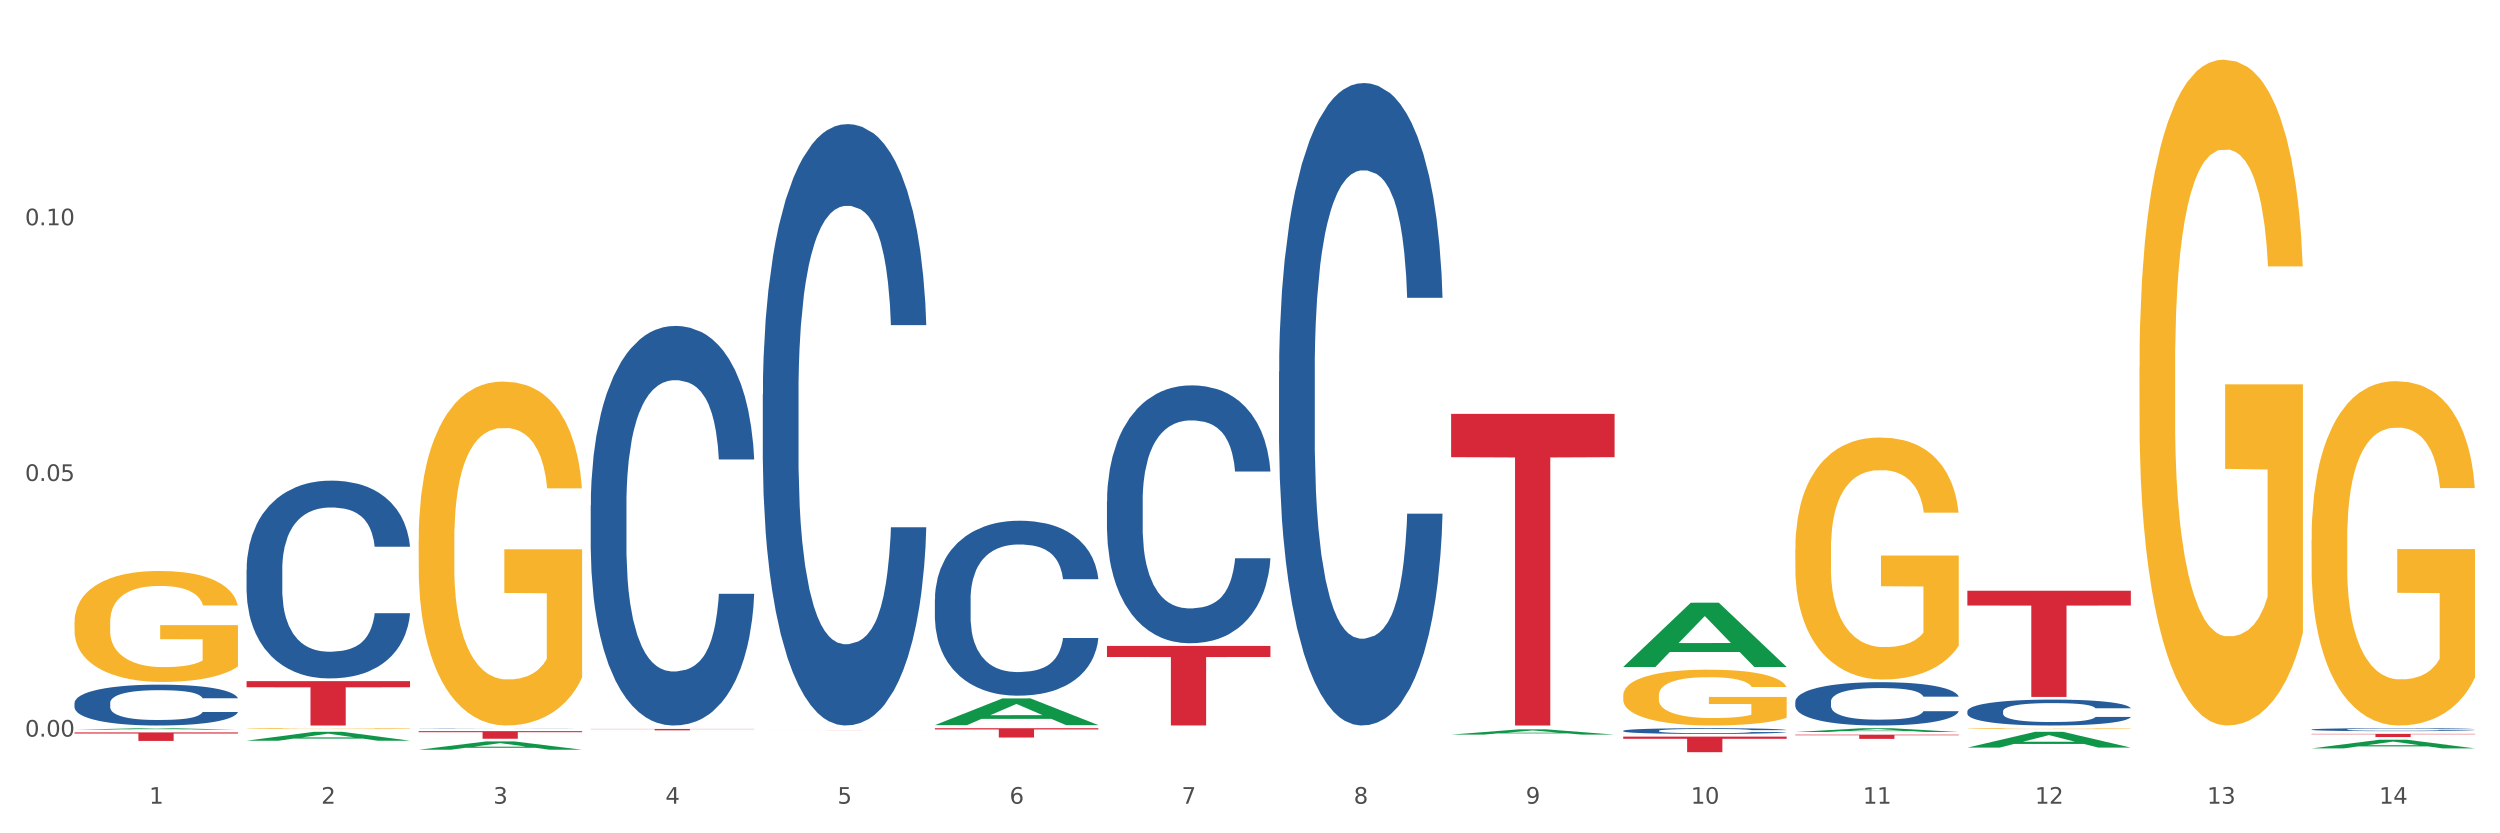
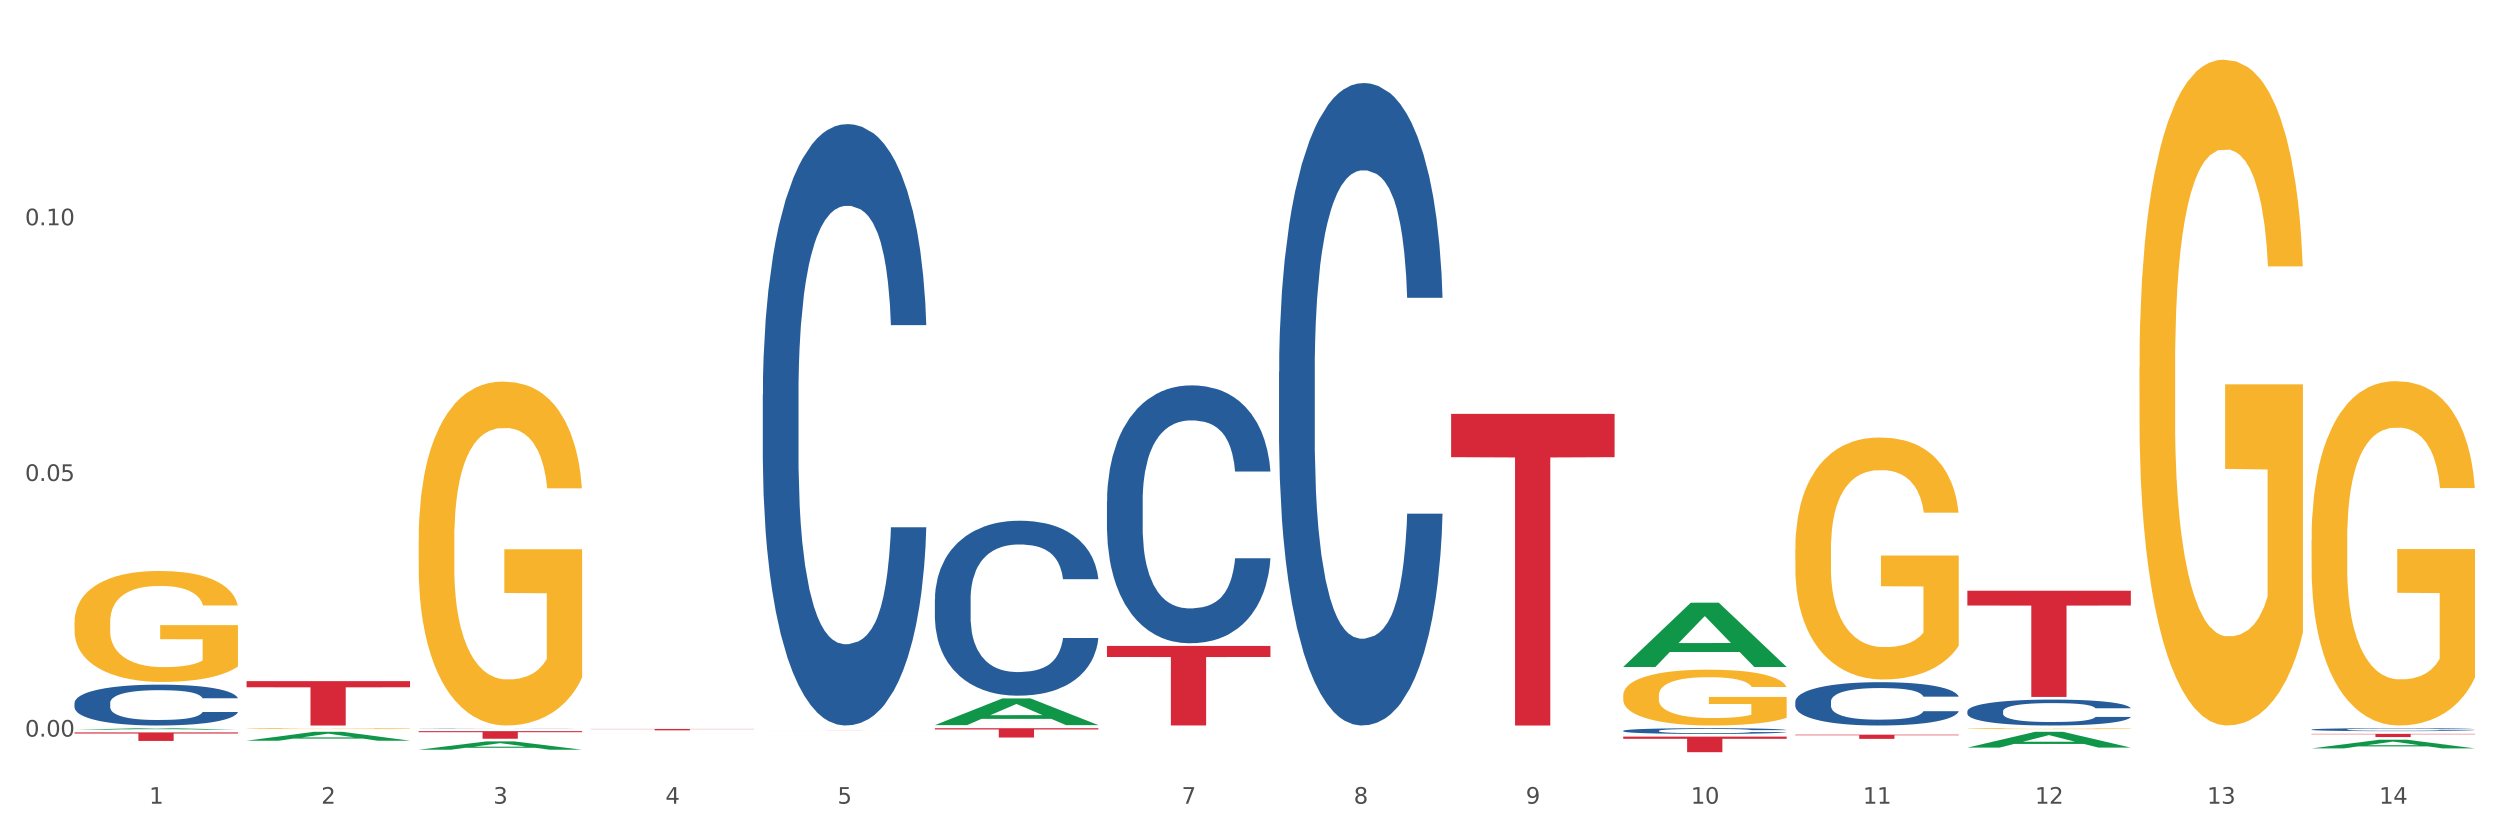
<svg xmlns="http://www.w3.org/2000/svg" xmlns:xlink="http://www.w3.org/1999/xlink" width="1080pt" height="360pt" viewBox="0 0 1080 360" version="1.1">
  <rect x="0" y="0" width="1080" height="360" fill="#333333" stroke="none" />
  <defs>
    <style type="text/css">*{stroke-linejoin: round; stroke-linecap: butt}</style>
  </defs>
  <g id="figure_1">
    <g id="patch_1">
      <path d="M 0 360  L 1080 360  L 1080 0  L 0 0  z " style="fill: #ffffff; stroke: #ffffff; stroke-linejoin: miter" />
    </g>
    <g id="axes_1">
      <g id="matplotlib.axis_1">
        <g id="xtick_1">
          <g id="text_1">
            <g style="fill: #4d4d4d" transform="translate(64.432 347.204) scale(0.096 -0.096)">
              <defs>
                <path id="DejaVuSans-31" d="M 794 531  L 1825 531  L 1825 4091  L 703 3866  L 703 4441  L 1819 4666  L 2450 4666  L 2450 531  L 3481 531  L 3481 0  L 794 0  L 794 531  z " transform="scale(0.016)" />
              </defs>
              <use xlink:href="#DejaVuSans-31" />
            </g>
          </g>
        </g>
        <g id="xtick_2">
          <g id="text_2">
            <g style="fill: #4d4d4d" transform="translate(138.771 347.204) scale(0.096 -0.096)">
              <defs>
                <path id="DejaVuSans-32" d="M 1228 531  L 3431 531  L 3431 0  L 469 0  L 469 531  Q 828 903 1448 1529  Q 2069 2156 2228 2338  Q 2531 2678 2651 2914  Q 2772 3150 2772 3378  Q 2772 3750 2511 3984  Q 2250 4219 1831 4219  Q 1534 4219 1204 4116  Q 875 4013 500 3803  L 500 4441  Q 881 4594 1212 4672  Q 1544 4750 1819 4750  Q 2544 4750 2975 4387  Q 3406 4025 3406 3419  Q 3406 3131 3298 2873  Q 3191 2616 2906 2266  Q 2828 2175 2409 1742  Q 1991 1309 1228 531  z " transform="scale(0.016)" />
              </defs>
              <use xlink:href="#DejaVuSans-32" />
            </g>
          </g>
        </g>
        <g id="xtick_3">
          <g id="text_3">
            <g style="fill: #4d4d4d" transform="translate(213.109 347.204) scale(0.096 -0.096)">
              <defs>
                <path id="DejaVuSans-33" d="M 2597 2516  Q 3050 2419 3304 2112  Q 3559 1806 3559 1356  Q 3559 666 3084 287  Q 2609 -91 1734 -91  Q 1441 -91 1130 -33  Q 819 25 488 141  L 488 750  Q 750 597 1062 519  Q 1375 441 1716 441  Q 2309 441 2620 675  Q 2931 909 2931 1356  Q 2931 1769 2642 2001  Q 2353 2234 1838 2234  L 1294 2234  L 1294 2753  L 1863 2753  Q 2328 2753 2575 2939  Q 2822 3125 2822 3475  Q 2822 3834 2567 4026  Q 2313 4219 1838 4219  Q 1578 4219 1281 4162  Q 984 4106 628 3988  L 628 4550  Q 988 4650 1302 4700  Q 1616 4750 1894 4750  Q 2613 4750 3031 4423  Q 3450 4097 3450 3541  Q 3450 3153 3228 2886  Q 3006 2619 2597 2516  z " transform="scale(0.016)" />
              </defs>
              <use xlink:href="#DejaVuSans-33" />
            </g>
          </g>
        </g>
        <g id="xtick_4">
          <g id="text_4">
            <g style="fill: #4d4d4d" transform="translate(287.448 347.204) scale(0.096 -0.096)">
              <defs>
                <path id="DejaVuSans-34" d="M 2419 4116  L 825 1625  L 2419 1625  L 2419 4116  z M 2253 4666  L 3047 4666  L 3047 1625  L 3713 1625  L 3713 1100  L 3047 1100  L 3047 0  L 2419 0  L 2419 1100  L 313 1100  L 313 1709  L 2253 4666  z " transform="scale(0.016)" />
              </defs>
              <use xlink:href="#DejaVuSans-34" />
            </g>
          </g>
        </g>
        <g id="xtick_5">
          <g id="text_5">
            <g style="fill: #4d4d4d" transform="translate(361.787 347.204) scale(0.096 -0.096)">
              <defs>
                <path id="DejaVuSans-35" d="M 691 4666  L 3169 4666  L 3169 4134  L 1269 4134  L 1269 2991  Q 1406 3038 1543 3061  Q 1681 3084 1819 3084  Q 2600 3084 3056 2656  Q 3513 2228 3513 1497  Q 3513 744 3044 326  Q 2575 -91 1722 -91  Q 1428 -91 1123 -41  Q 819 9 494 109  L 494 744  Q 775 591 1075 516  Q 1375 441 1709 441  Q 2250 441 2565 725  Q 2881 1009 2881 1497  Q 2881 1984 2565 2268  Q 2250 2553 1709 2553  Q 1456 2553 1204 2497  Q 953 2441 691 2322  L 691 4666  z " transform="scale(0.016)" />
              </defs>
              <use xlink:href="#DejaVuSans-35" />
            </g>
          </g>
        </g>
        <g id="xtick_6">
          <g id="text_6">
            <g style="fill: #4d4d4d" transform="translate(436.125 347.204) scale(0.096 -0.096)">
              <defs>
-                 <path id="DejaVuSans-36" d="M 2113 2584  Q 1688 2584 1439 2293  Q 1191 2003 1191 1497  Q 1191 994 1439 701  Q 1688 409 2113 409  Q 2538 409 2786 701  Q 3034 994 3034 1497  Q 3034 2003 2786 2293  Q 2538 2584 2113 2584  z M 3366 4563  L 3366 3988  Q 3128 4100 2886 4159  Q 2644 4219 2406 4219  Q 1781 4219 1451 3797  Q 1122 3375 1075 2522  Q 1259 2794 1537 2939  Q 1816 3084 2150 3084  Q 2853 3084 3261 2657  Q 3669 2231 3669 1497  Q 3669 778 3244 343  Q 2819 -91 2113 -91  Q 1303 -91 875 529  Q 447 1150 447 2328  Q 447 3434 972 4092  Q 1497 4750 2381 4750  Q 2619 4750 2861 4703  Q 3103 4656 3366 4563  z " transform="scale(0.016)" />
-               </defs>
+                 </defs>
              <use xlink:href="#DejaVuSans-36" />
            </g>
          </g>
        </g>
        <g id="xtick_7">
          <g id="text_7">
            <g style="fill: #4d4d4d" transform="translate(510.464 347.204) scale(0.096 -0.096)">
              <defs>
                <path id="DejaVuSans-37" d="M 525 4666  L 3525 4666  L 3525 4397  L 1831 0  L 1172 0  L 2766 4134  L 525 4134  L 525 4666  z " transform="scale(0.016)" />
              </defs>
              <use xlink:href="#DejaVuSans-37" />
            </g>
          </g>
        </g>
        <g id="xtick_8">
          <g id="text_8">
            <g style="fill: #4d4d4d" transform="translate(584.803 347.204) scale(0.096 -0.096)">
              <defs>
                <path id="DejaVuSans-38" d="M 2034 2216  Q 1584 2216 1326 1975  Q 1069 1734 1069 1313  Q 1069 891 1326 650  Q 1584 409 2034 409  Q 2484 409 2743 651  Q 3003 894 3003 1313  Q 3003 1734 2745 1975  Q 2488 2216 2034 2216  z M 1403 2484  Q 997 2584 770 2862  Q 544 3141 544 3541  Q 544 4100 942 4425  Q 1341 4750 2034 4750  Q 2731 4750 3128 4425  Q 3525 4100 3525 3541  Q 3525 3141 3298 2862  Q 3072 2584 2669 2484  Q 3125 2378 3379 2068  Q 3634 1759 3634 1313  Q 3634 634 3220 271  Q 2806 -91 2034 -91  Q 1263 -91 848 271  Q 434 634 434 1313  Q 434 1759 690 2068  Q 947 2378 1403 2484  z M 1172 3481  Q 1172 3119 1398 2916  Q 1625 2713 2034 2713  Q 2441 2713 2670 2916  Q 2900 3119 2900 3481  Q 2900 3844 2670 4047  Q 2441 4250 2034 4250  Q 1625 4250 1398 4047  Q 1172 3844 1172 3481  z " transform="scale(0.016)" />
              </defs>
              <use xlink:href="#DejaVuSans-38" />
            </g>
          </g>
        </g>
        <g id="xtick_9">
          <g id="text_9">
            <g style="fill: #4d4d4d" transform="translate(659.142 347.204) scale(0.096 -0.096)">
              <defs>
                <path id="DejaVuSans-39" d="M 703 97  L 703 672  Q 941 559 1184 500  Q 1428 441 1663 441  Q 2288 441 2617 861  Q 2947 1281 2994 2138  Q 2813 1869 2534 1725  Q 2256 1581 1919 1581  Q 1219 1581 811 2004  Q 403 2428 403 3163  Q 403 3881 828 4315  Q 1253 4750 1959 4750  Q 2769 4750 3195 4129  Q 3622 3509 3622 2328  Q 3622 1225 3098 567  Q 2575 -91 1691 -91  Q 1453 -91 1209 -44  Q 966 3 703 97  z M 1959 2075  Q 2384 2075 2632 2365  Q 2881 2656 2881 3163  Q 2881 3666 2632 3958  Q 2384 4250 1959 4250  Q 1534 4250 1286 3958  Q 1038 3666 1038 3163  Q 1038 2656 1286 2365  Q 1534 2075 1959 2075  z " transform="scale(0.016)" />
              </defs>
              <use xlink:href="#DejaVuSans-39" />
            </g>
          </g>
        </g>
        <g id="xtick_10">
          <g id="text_10">
            <g style="fill: #4d4d4d" transform="translate(730.426 347.204) scale(0.096 -0.096)">
              <defs>
                <path id="DejaVuSans-30" d="M 2034 4250  Q 1547 4250 1301 3770  Q 1056 3291 1056 2328  Q 1056 1369 1301 889  Q 1547 409 2034 409  Q 2525 409 2770 889  Q 3016 1369 3016 2328  Q 3016 3291 2770 3770  Q 2525 4250 2034 4250  z M 2034 4750  Q 2819 4750 3233 4129  Q 3647 3509 3647 2328  Q 3647 1150 3233 529  Q 2819 -91 2034 -91  Q 1250 -91 836 529  Q 422 1150 422 2328  Q 422 3509 836 4129  Q 1250 4750 2034 4750  z " transform="scale(0.016)" />
              </defs>
              <use xlink:href="#DejaVuSans-31" />
              <use xlink:href="#DejaVuSans-30" transform="translate(63.623 0)" />
            </g>
          </g>
        </g>
        <g id="xtick_11">
          <g id="text_11">
            <g style="fill: #4d4d4d" transform="translate(804.765 347.204) scale(0.096 -0.096)">
              <use xlink:href="#DejaVuSans-31" />
              <use xlink:href="#DejaVuSans-31" transform="translate(63.623 0)" />
            </g>
          </g>
        </g>
        <g id="xtick_12">
          <g id="text_12">
            <g style="fill: #4d4d4d" transform="translate(879.104 347.204) scale(0.096 -0.096)">
              <use xlink:href="#DejaVuSans-31" />
              <use xlink:href="#DejaVuSans-32" transform="translate(63.623 0)" />
            </g>
          </g>
        </g>
        <g id="xtick_13">
          <g id="text_13">
            <g style="fill: #4d4d4d" transform="translate(953.442 347.204) scale(0.096 -0.096)">
              <use xlink:href="#DejaVuSans-31" />
              <use xlink:href="#DejaVuSans-33" transform="translate(63.623 0)" />
            </g>
          </g>
        </g>
        <g id="xtick_14">
          <g id="text_14">
            <g style="fill: #4d4d4d" transform="translate(1027.781 347.204) scale(0.096 -0.096)">
              <use xlink:href="#DejaVuSans-31" />
              <use xlink:href="#DejaVuSans-34" transform="translate(63.623 0)" />
            </g>
          </g>
        </g>
        <g id="xtick_15" />
        <g id="xtick_16" />
        <g id="xtick_17" />
        <g id="xtick_18" />
        <g id="xtick_19" />
        <g id="xtick_20" />
        <g id="xtick_21" />
        <g id="xtick_22" />
        <g id="xtick_23" />
        <g id="xtick_24" />
        <g id="xtick_25" />
        <g id="xtick_26" />
        <g id="xtick_27" />
      </g>
      <g id="matplotlib.axis_2">
        <g id="ytick_1">
          <g id="text_15">
            <g style="fill: #4d4d4d" transform="translate(10.8 318.221) scale(0.096 -0.096)">
              <defs>
                <path id="DejaVuSans-2e" d="M 684 794  L 1344 794  L 1344 0  L 684 0  L 684 794  z " transform="scale(0.016)" />
              </defs>
              <use xlink:href="#DejaVuSans-30" />
              <use xlink:href="#DejaVuSans-2e" transform="translate(63.623 0)" />
              <use xlink:href="#DejaVuSans-30" transform="translate(95.41 0)" />
              <use xlink:href="#DejaVuSans-30" transform="translate(159.033 0)" />
            </g>
          </g>
        </g>
        <g id="ytick_2">
          <g id="text_16">
            <g style="fill: #4d4d4d" transform="translate(10.8 207.769) scale(0.096 -0.096)">
              <use xlink:href="#DejaVuSans-30" />
              <use xlink:href="#DejaVuSans-2e" transform="translate(63.623 0)" />
              <use xlink:href="#DejaVuSans-30" transform="translate(95.41 0)" />
              <use xlink:href="#DejaVuSans-35" transform="translate(159.033 0)" />
            </g>
          </g>
        </g>
        <g id="ytick_3">
          <g id="text_17">
            <g style="fill: #4d4d4d" transform="translate(10.8 97.317) scale(0.096 -0.096)">
              <use xlink:href="#DejaVuSans-30" />
              <use xlink:href="#DejaVuSans-2e" transform="translate(63.623 0)" />
              <use xlink:href="#DejaVuSans-31" transform="translate(95.41 0)" />
              <use xlink:href="#DejaVuSans-30" transform="translate(159.033 0)" />
            </g>
          </g>
        </g>
        <g id="ytick_4" />
        <g id="ytick_5" />
        <g id="ytick_6" />
      </g>
      <g id="PolyCollection_1">
        <path d="M 32.175 315.227  L 32.248 315.227  L 61.37 314.575  L 73.456 314.574  L 102.797 315.228  L 88.818 315.228  L 82.484 315.076  L 52.415 315.076  L 52.197 315.079  L 46.081 315.228  L 32.175 315.228  L 32.175 315.227  L 56.201 314.985  L 78.698 314.985  L 67.559 314.714  L 67.413 314.712  L 67.267 314.714  L 56.128 314.985  L 56.201 314.985  L 32.175 315.227  z " clip-path="url(#pff7b5140b7)" style="fill: #109648" />
        <path d="M 255.191 314.889  L 325.813 314.889  L 325.813 314.974  L 298.033 314.975  L 298.033 315.505  L 282.804 315.505  L 282.804 314.975  L 255.191 314.974  L 255.191 314.889  L 255.191 314.889  z " clip-path="url(#pff7b5140b7)" style="fill: #d62839" />
        <path d="M 329.53 315.379  L 400.152 315.379  L 400.152 315.383  L 372.371 315.384  L 372.371 315.412  L 357.143 315.412  L 357.143 315.384  L 329.53 315.383  L 329.53 315.379  L 329.53 315.379  z " clip-path="url(#pff7b5140b7)" style="fill: #d62839" />
        <path d="M 403.869 314.574  L 474.49 314.574  L 474.49 315.136  L 446.71 315.139  L 446.71 318.614  L 431.481 318.614  L 431.481 315.139  L 403.869 315.136  L 403.869 314.578  L 403.869 314.574  z " clip-path="url(#pff7b5140b7)" style="fill: #d62839" />
        <path d="M 478.207 279.042  L 548.829 279.042  L 548.829 283.816  L 521.049 283.849  L 521.049 313.396  L 505.82 313.396  L 505.82 283.849  L 478.207 283.816  L 478.207 279.075  L 478.207 279.042  z " clip-path="url(#pff7b5140b7)" style="fill: #d62839" />
        <path d="M 626.885 178.788  L 697.506 178.788  L 697.506 197.497  L 669.726 197.624  L 669.726 313.419  L 654.497 313.419  L 654.497 197.624  L 626.885 197.497  L 626.885 178.914  L 626.885 178.788  z " clip-path="url(#pff7b5140b7)" style="fill: #d62839" />
        <path d="M 701.223 318.218  L 771.845 318.218  L 771.845 319.154  L 744.065 319.16  L 744.065 324.95  L 728.836 324.95  L 728.836 319.16  L 701.223 319.154  L 701.223 318.225  L 701.223 318.218  z " clip-path="url(#pff7b5140b7)" style="fill: #d62839" />
        <path d="M 775.562 317.39  L 846.184 317.39  L 846.184 317.638  L 818.404 317.64  L 818.404 319.177  L 803.175 319.177  L 803.175 317.64  L 775.562 317.638  L 775.562 317.391  L 775.562 317.39  z " clip-path="url(#pff7b5140b7)" style="fill: #d62839" />
        <path d="M 849.901 255.21  L 920.523 255.21  L 920.523 261.583  L 892.742 261.626  L 892.742 301.066  L 877.514 301.066  L 877.514 261.626  L 849.901 261.583  L 849.901 255.253  L 849.901 255.21  z " clip-path="url(#pff7b5140b7)" style="fill: #d62839" />
        <path d="M 32.175 268.818  L 32.258 268.774  L 32.258 267.198  L 32.425 265.84  L 33.259 262.556  L 34.51 259.842  L 35.427 258.397  L 36.344 257.215  L 37.428 256.032  L 38.762 254.806  L 41.18 253.011  L 42.681 252.092  L 44.515 251.128  L 47.85 249.727  L 50.268 248.939  L 52.77 248.282  L 56.855 247.494  L 59.523 247.144  L 62.358 246.881  L 65.777 246.706  L 68.361 246.662  L 74.031 246.793  L 78.867 247.187  L 81.202 247.494  L 84.203 248.019  L 85.788 248.37  L 88.372 249.07  L 91.04 249.99  L 92.875 250.778  L 95.626 252.267  L 97.711 253.755  L 99.628 255.594  L 100.629 256.864  L 101.379 258.046  L 102.046 259.404  L 102.713 261.549  L 87.705 261.549  L 87.122 260.017  L 86.204 258.572  L 84.87 257.171  L 83.703 256.295  L 81.702 255.2  L 79.868 254.5  L 77.95 253.974  L 75.615 253.536  L 73.781 253.318  L 71.196 253.142  L 66.11 253.186  L 62.692 253.536  L 60.357 253.974  L 58.856 254.368  L 57.522 254.806  L 56.021 255.419  L 54.27 256.339  L 53.02 257.171  L 51.769 258.222  L 50.768 259.272  L 49.851 260.498  L 49.101 261.812  L 48.517 263.169  L 48.017 264.833  L 47.6 267.592  L 47.6 273.591  L 47.767 274.948  L 48.184 276.743  L 48.684 278.101  L 49.518 279.721  L 50.268 280.815  L 51.686 282.392  L 53.27 283.705  L 54.52 284.537  L 55.771 285.238  L 57.939 286.201  L 60.357 286.989  L 62.441 287.471  L 65.276 287.909  L 67.194 288.084  L 68.862 288.172  L 72.947 288.172  L 75.865 288.04  L 79.117 287.734  L 81.619 287.34  L 83.703 286.858  L 86.038 286.07  L 87.538 285.325  L 87.538 276.174  L 69.195 276.13  L 69.195 270.044  L 102.797 270.044  L 102.797 287.909  L 101.379 288.828  L 99.795 289.66  L 98.128 290.405  L 95.626 291.324  L 92.625 292.2  L 89.956 292.813  L 87.122 293.338  L 83.786 293.82  L 79.451 294.258  L 76.783 294.433  L 73.447 294.564  L 69.529 294.608  L 66.11 294.521  L 62.775 294.302  L 59.273 293.908  L 55.855 293.338  L 53.27 292.769  L 50.685 292.069  L 47.934 291.149  L 45.766 290.273  L 44.098 289.485  L 42.264 288.478  L 40.263 287.164  L 38.762 285.982  L 37.428 284.756  L 36.01 283.18  L 35.01 281.822  L 34.009 280.115  L 33.426 278.845  L 32.759 276.875  L 32.258 274.116  L 32.175 268.818  z " clip-path="url(#pff7b5140b7)" style="fill: #f7b32b" />
        <path d="M 998.578 315.153  L 998.662 315.152  L 998.662 315.119  L 998.912 315.074  L 999.83 314.992  L 1000.999 314.93  L 1003.003 314.857  L 1004.088 314.826  L 1005.507 314.792  L 1008.429 314.737  L 1011.768 314.689  L 1014.105 314.664  L 1015.858 314.647  L 1019.781 314.618  L 1022.035 314.605  L 1024.373 314.594  L 1026.376 314.587  L 1029.715 314.579  L 1032.387 314.575  L 1035.475 314.574  L 1038.063 314.575  L 1041.486 314.58  L 1046.494 314.594  L 1048.414 314.602  L 1051.002 314.616  L 1053.673 314.635  L 1055.844 314.654  L 1058.348 314.681  L 1060.936 314.717  L 1063.44 314.761  L 1065.193 314.802  L 1066.612 314.846  L 1067.864 314.899  L 1068.783 314.957  L 1069.2 315.005  L 1053.924 315.005  L 1053.506 314.961  L 1052.671 314.914  L 1051.837 314.882  L 1050.918 314.857  L 1049.499 314.827  L 1048.247 314.808  L 1046.16 314.786  L 1044.24 314.772  L 1042.654 314.764  L 1040.734 314.757  L 1036.644 314.749  L 1033.722 314.749  L 1031.886 314.752  L 1029.632 314.758  L 1027.712 314.766  L 1025.458 314.78  L 1023.705 314.795  L 1021.952 314.815  L 1020.95 314.83  L 1019.448 314.855  L 1018.446 314.877  L 1017.11 314.913  L 1016.359 314.939  L 1015.023 315.006  L 1014.439 315.056  L 1014.188 315.09  L 1014.022 315.127  L 1014.022 315.311  L 1014.522 315.393  L 1014.94 315.429  L 1015.608 315.469  L 1016.86 315.521  L 1018.696 315.571  L 1020.616 315.608  L 1022.202 315.63  L 1023.705 315.646  L 1025.207 315.659  L 1027.044 315.671  L 1028.547 315.678  L 1030.8 315.685  L 1033.472 315.689  L 1035.559 315.689  L 1039.816 315.683  L 1041.736 315.677  L 1043.572 315.669  L 1045.576 315.656  L 1047.162 315.642  L 1048.08 315.631  L 1049.583 315.609  L 1050.752 315.585  L 1051.753 315.558  L 1052.421 315.535  L 1053.172 315.499  L 1053.757 315.459  L 1053.924 315.438  L 1069.2 315.438  L 1068.866 315.48  L 1068.282 315.522  L 1067.113 315.577  L 1066.195 315.609  L 1064.776 315.648  L 1063.273 315.681  L 1061.186 315.717  L 1059.266 315.744  L 1057.263 315.768  L 1055.092 315.789  L 1051.169 315.818  L 1049.75 315.827  L 1046.745 315.841  L 1044.407 315.849  L 1040.985 315.857  L 1037.479 315.862  L 1033.806 315.863  L 1030.55 315.861  L 1026.96 315.854  L 1024.707 315.847  L 1022.202 315.836  L 1019.281 315.819  L 1016.526 315.799  L 1013.938 315.776  L 1011.517 315.749  L 1009.263 315.718  L 1006.342 315.668  L 1004.171 315.618  L 1002.585 315.572  L 1001.5 315.533  L 1000.415 315.484  L 999.83 315.45  L 998.912 315.367  L 998.578 315.291  L 998.578 315.153  z " clip-path="url(#pff7b5140b7)" style="fill: #255c99" />
        <path d="M 849.901 307.252  L 849.984 307.242  L 849.984 306.956  L 850.235 306.567  L 851.153 305.851  L 852.322 305.309  L 854.325 304.675  L 855.41 304.409  L 856.829 304.113  L 859.751 303.632  L 863.09 303.223  L 865.428 302.998  L 867.181 302.855  L 871.104 302.599  L 873.358 302.487  L 875.695 302.395  L 877.699 302.333  L 881.038 302.262  L 883.709 302.231  L 886.798 302.221  L 889.386 302.231  L 892.808 302.272  L 897.817 302.395  L 899.737 302.466  L 902.325 302.589  L 904.996 302.753  L 907.166 302.916  L 909.671 303.152  L 912.258 303.458  L 914.763 303.847  L 916.516 304.205  L 917.935 304.583  L 919.187 305.043  L 920.105 305.545  L 920.523 305.964  L 905.246 305.964  L 904.829 305.585  L 903.994 305.176  L 903.159 304.9  L 902.241 304.675  L 900.822 304.42  L 899.57 304.256  L 897.483 304.062  L 895.563 303.939  L 893.977 303.867  L 892.057 303.806  L 887.966 303.745  L 885.045 303.745  L 883.208 303.765  L 880.954 303.816  L 879.034 303.888  L 876.78 304.011  L 875.027 304.144  L 873.274 304.317  L 872.273 304.44  L 870.77 304.665  L 869.768 304.849  L 868.433 305.166  L 867.681 305.391  L 866.346 305.974  L 865.761 306.404  L 865.511 306.7  L 865.344 307.027  L 865.344 308.623  L 865.845 309.339  L 866.262 309.645  L 866.93 309.993  L 868.182 310.443  L 870.019 310.883  L 871.939 311.2  L 873.525 311.394  L 875.027 311.537  L 876.53 311.65  L 878.367 311.752  L 879.869 311.813  L 882.123 311.875  L 884.794 311.905  L 886.881 311.905  L 891.139 311.854  L 893.059 311.803  L 894.895 311.731  L 896.899 311.619  L 898.485 311.496  L 899.403 311.404  L 900.905 311.21  L 902.074 311.005  L 903.076 310.77  L 903.744 310.566  L 904.495 310.259  L 905.079 309.911  L 905.246 309.727  L 920.523 309.727  L 920.189 310.095  L 919.604 310.453  L 918.436 310.934  L 917.517 311.21  L 916.098 311.547  L 914.596 311.834  L 912.509 312.151  L 910.589 312.386  L 908.585 312.59  L 906.415 312.775  L 902.491 313.03  L 901.072 313.102  L 898.067 313.225  L 895.73 313.296  L 892.307 313.368  L 888.801 313.409  L 885.128 313.419  L 881.873 313.398  L 878.283 313.337  L 876.029 313.276  L 873.525 313.184  L 870.603 313.04  L 867.848 312.867  L 865.261 312.662  L 862.84 312.427  L 860.586 312.161  L 857.664 311.721  L 855.494 311.292  L 853.908 310.893  L 852.823 310.555  L 851.737 310.126  L 851.153 309.829  L 850.235 309.114  L 849.901 308.449  L 849.901 307.252  z " clip-path="url(#pff7b5140b7)" style="fill: #255c99" />
        <path d="M 775.562 303.112  L 775.646 303.095  L 775.646 302.616  L 775.896 301.967  L 776.814 300.77  L 777.983 299.864  L 779.986 298.805  L 781.072 298.36  L 782.491 297.865  L 785.412 297.061  L 788.752 296.377  L 791.089 296.001  L 792.842 295.762  L 796.765 295.335  L 799.019 295.147  L 801.357 294.993  L 803.36 294.89  L 806.699 294.771  L 809.37 294.72  L 812.459 294.702  L 815.047 294.72  L 818.469 294.788  L 823.478 294.993  L 825.398 295.113  L 827.986 295.318  L 830.657 295.591  L 832.828 295.865  L 835.332 296.258  L 837.92 296.771  L 840.424 297.42  L 842.177 298.018  L 843.596 298.651  L 844.848 299.42  L 845.766 300.258  L 846.184 300.958  L 830.908 300.958  L 830.49 300.326  L 829.655 299.642  L 828.821 299.181  L 827.902 298.805  L 826.483 298.377  L 825.231 298.104  L 823.144 297.779  L 821.224 297.574  L 819.638 297.454  L 817.718 297.352  L 813.628 297.249  L 810.706 297.249  L 808.87 297.283  L 806.616 297.369  L 804.696 297.489  L 802.442 297.694  L 800.689 297.916  L 798.936 298.206  L 797.934 298.412  L 796.431 298.788  L 795.43 299.095  L 794.094 299.625  L 793.343 300.001  L 792.007 300.975  L 791.423 301.693  L 791.172 302.189  L 791.005 302.736  L 791.005 305.402  L 791.506 306.599  L 791.924 307.112  L 792.591 307.693  L 793.844 308.445  L 795.68 309.18  L 797.6 309.71  L 799.186 310.034  L 800.689 310.274  L 802.191 310.462  L 804.028 310.633  L 805.53 310.735  L 807.784 310.838  L 810.456 310.889  L 812.543 310.889  L 816.8 310.804  L 818.72 310.718  L 820.556 310.599  L 822.56 310.411  L 824.146 310.205  L 825.064 310.052  L 826.567 309.727  L 827.735 309.385  L 828.737 308.992  L 829.405 308.65  L 830.156 308.137  L 830.741 307.556  L 830.908 307.248  L 846.184 307.248  L 845.85 307.864  L 845.266 308.462  L 844.097 309.265  L 843.179 309.727  L 841.76 310.291  L 840.257 310.769  L 838.17 311.299  L 836.25 311.692  L 834.247 312.034  L 832.076 312.342  L 828.153 312.769  L 826.734 312.889  L 823.728 313.094  L 821.391 313.214  L 817.969 313.333  L 814.463 313.402  L 810.79 313.419  L 807.534 313.385  L 803.944 313.282  L 801.69 313.18  L 799.186 313.026  L 796.264 312.786  L 793.51 312.496  L 790.922 312.154  L 788.501 311.761  L 786.247 311.316  L 783.325 310.581  L 781.155 309.864  L 779.569 309.197  L 778.484 308.633  L 777.399 307.915  L 776.814 307.419  L 775.896 306.223  L 775.562 305.112  L 775.562 303.112  z " clip-path="url(#pff7b5140b7)" style="fill: #255c99" />
        <path d="M 701.223 315.692  L 701.307 315.69  L 701.307 315.626  L 701.557 315.54  L 702.476 315.381  L 703.644 315.261  L 705.648 315.12  L 706.733 315.061  L 708.152 314.995  L 711.074 314.888  L 714.413 314.797  L 716.75 314.747  L 718.503 314.715  L 722.427 314.658  L 724.681 314.633  L 727.018 314.613  L 729.021 314.599  L 732.36 314.583  L 735.032 314.576  L 738.12 314.574  L 740.708 314.576  L 744.131 314.585  L 749.139 314.613  L 751.059 314.629  L 753.647 314.656  L 756.318 314.692  L 758.489 314.729  L 760.993 314.781  L 763.581 314.849  L 766.085 314.935  L 767.838 315.015  L 769.257 315.099  L 770.51 315.201  L 771.428 315.313  L 771.845 315.406  L 756.569 315.406  L 756.151 315.322  L 755.317 315.231  L 754.482 315.17  L 753.564 315.12  L 752.145 315.063  L 750.892 315.026  L 748.805 314.983  L 746.885 314.956  L 745.299 314.94  L 743.379 314.926  L 739.289 314.913  L 736.367 314.913  L 734.531 314.917  L 732.277 314.929  L 730.357 314.945  L 728.103 314.972  L 726.35 315.001  L 724.597 315.04  L 723.595 315.067  L 722.093 315.117  L 721.091 315.158  L 719.755 315.229  L 719.004 315.279  L 717.668 315.408  L 717.084 315.504  L 716.834 315.57  L 716.667 315.642  L 716.667 315.997  L 717.168 316.156  L 717.585 316.224  L 718.253 316.302  L 719.505 316.402  L 721.341 316.499  L 723.261 316.57  L 724.847 316.613  L 726.35 316.645  L 727.853 316.67  L 729.689 316.693  L 731.192 316.706  L 733.446 316.72  L 736.117 316.727  L 738.204 316.727  L 742.461 316.715  L 744.381 316.704  L 746.218 316.688  L 748.221 316.663  L 749.807 316.636  L 750.725 316.615  L 752.228 316.572  L 753.397 316.527  L 754.398 316.474  L 755.066 316.429  L 755.818 316.361  L 756.402 316.283  L 756.569 316.242  L 771.845 316.242  L 771.511 316.324  L 770.927 316.404  L 769.758 316.511  L 768.84 316.572  L 767.421 316.647  L 765.918 316.711  L 763.831 316.781  L 761.911 316.833  L 759.908 316.879  L 757.738 316.92  L 753.814 316.977  L 752.395 316.993  L 749.39 317.02  L 747.052 317.036  L 743.63 317.052  L 740.124 317.061  L 736.451 317.063  L 733.195 317.058  L 729.606 317.045  L 727.352 317.031  L 724.847 317.011  L 721.926 316.979  L 719.171 316.94  L 716.583 316.895  L 714.162 316.843  L 711.908 316.783  L 708.987 316.686  L 706.816 316.59  L 705.23 316.502  L 704.145 316.427  L 703.06 316.331  L 702.476 316.265  L 701.557 316.106  L 701.223 315.958  L 701.223 315.692  z " clip-path="url(#pff7b5140b7)" style="fill: #255c99" />
        <path d="M 552.546 160.576  L 552.629 160.323  L 552.629 153.225  L 552.88 143.594  L 553.798 125.851  L 554.967 112.417  L 556.97 96.701  L 558.055 90.111  L 559.475 82.761  L 562.396 70.847  L 565.735 60.709  L 568.073 55.132  L 569.826 51.584  L 573.749 45.247  L 576.003 42.459  L 578.34 40.177  L 580.344 38.657  L 583.683 36.882  L 586.354 36.122  L 589.443 35.868  L 592.031 36.122  L 595.453 37.136  L 600.462 40.177  L 602.382 41.952  L 604.97 44.993  L 607.641 49.049  L 609.811 53.104  L 612.316 58.934  L 614.903 66.538  L 617.408 76.17  L 619.161 85.042  L 620.58 94.42  L 621.832 105.826  L 622.75 118.246  L 623.168 128.639  L 607.891 128.639  L 607.474 119.26  L 606.639 109.121  L 605.804 102.278  L 604.886 96.701  L 603.467 90.365  L 602.215 86.309  L 600.128 81.493  L 598.208 78.452  L 596.622 76.677  L 594.702 75.156  L 590.612 73.636  L 587.69 73.636  L 585.853 74.143  L 583.6 75.41  L 581.68 77.184  L 579.426 80.226  L 577.673 83.521  L 575.92 87.83  L 574.918 90.872  L 573.415 96.448  L 572.414 101.01  L 571.078 108.868  L 570.327 114.444  L 568.991 128.892  L 568.407 139.538  L 568.156 146.889  L 567.989 155  L 567.989 194.541  L 568.49 212.284  L 568.908 219.888  L 569.575 228.506  L 570.827 239.659  L 572.664 250.558  L 574.584 258.416  L 576.17 263.232  L 577.673 266.78  L 579.175 269.568  L 581.012 272.103  L 582.514 273.624  L 584.768 275.145  L 587.439 275.905  L 589.526 275.905  L 593.784 274.638  L 595.704 273.37  L 597.54 271.596  L 599.544 268.808  L 601.13 265.766  L 602.048 263.485  L 603.551 258.669  L 604.719 253.6  L 605.721 247.77  L 606.389 242.701  L 607.14 235.096  L 607.724 226.478  L 607.891 221.916  L 623.168 221.916  L 622.834 231.041  L 622.249 239.912  L 621.081 251.825  L 620.163 258.669  L 618.743 267.034  L 617.241 274.131  L 615.154 281.988  L 613.234 287.818  L 611.23 292.888  L 609.06 297.45  L 605.137 303.787  L 603.718 305.561  L 600.712 308.603  L 598.375 310.377  L 594.952 312.151  L 591.446 313.165  L 587.773 313.419  L 584.518 312.912  L 580.928 311.391  L 578.674 309.87  L 576.17 307.589  L 573.248 304.04  L 570.494 299.731  L 567.906 294.662  L 565.485 288.832  L 563.231 282.242  L 560.309 271.343  L 558.139 260.697  L 556.553 250.812  L 555.468 242.447  L 554.382 231.801  L 553.798 224.451  L 552.88 206.708  L 552.546 190.232  L 552.546 160.576  z " clip-path="url(#pff7b5140b7)" style="fill: #255c99" />
        <path d="M 478.207 216.535  L 478.291 216.433  L 478.291 213.584  L 478.541 209.718  L 479.459 202.596  L 480.628 197.204  L 482.632 190.895  L 483.717 188.25  L 485.136 185.299  L 488.058 180.517  L 491.397 176.448  L 493.734 174.209  L 495.487 172.785  L 499.41 170.241  L 501.664 169.122  L 504.002 168.206  L 506.005 167.596  L 509.344 166.884  L 512.016 166.578  L 515.104 166.477  L 517.692 166.578  L 521.115 166.985  L 526.123 168.206  L 528.043 168.919  L 530.631 170.139  L 533.302 171.767  L 535.473 173.395  L 537.977 175.735  L 540.565 178.788  L 543.069 182.654  L 544.822 186.215  L 546.241 189.98  L 547.493 194.558  L 548.412 199.544  L 548.829 203.715  L 533.553 203.715  L 533.135 199.951  L 532.301 195.881  L 531.466 193.134  L 530.548 190.895  L 529.128 188.352  L 527.876 186.724  L 525.789 184.791  L 523.869 183.57  L 522.283 182.858  L 520.363 182.247  L 516.273 181.637  L 513.351 181.637  L 511.515 181.84  L 509.261 182.349  L 507.341 183.061  L 505.087 184.282  L 503.334 185.605  L 501.581 187.334  L 500.579 188.555  L 499.077 190.794  L 498.075 192.625  L 496.739 195.779  L 495.988 198.018  L 494.652 203.817  L 494.068 208.09  L 493.818 211.041  L 493.651 214.297  L 493.651 230.169  L 494.151 237.291  L 494.569 240.343  L 495.237 243.803  L 496.489 248.279  L 498.325 252.654  L 500.245 255.809  L 501.831 257.742  L 503.334 259.166  L 504.837 260.285  L 506.673 261.303  L 508.176 261.913  L 510.429 262.524  L 513.101 262.829  L 515.188 262.829  L 519.445 262.32  L 521.365 261.811  L 523.202 261.099  L 525.205 259.98  L 526.791 258.759  L 527.709 257.843  L 529.212 255.91  L 530.381 253.875  L 531.382 251.535  L 532.05 249.5  L 532.801 246.448  L 533.386 242.989  L 533.553 241.157  L 548.829 241.157  L 548.495 244.82  L 547.911 248.381  L 546.742 253.163  L 545.824 255.91  L 544.405 259.268  L 542.902 262.117  L 540.815 265.271  L 538.895 267.611  L 536.892 269.646  L 534.721 271.477  L 530.798 274.021  L 529.379 274.733  L 526.374 275.954  L 524.036 276.666  L 520.614 277.378  L 517.108 277.785  L 513.435 277.887  L 510.179 277.684  L 506.59 277.073  L 504.336 276.463  L 501.831 275.547  L 498.91 274.123  L 496.155 272.393  L 493.567 270.358  L 491.146 268.018  L 488.892 265.373  L 485.971 260.998  L 483.8 256.724  L 482.214 252.756  L 481.129 249.399  L 480.044 245.125  L 479.459 242.175  L 478.541 235.053  L 478.207 228.439  L 478.207 216.535  z " clip-path="url(#pff7b5140b7)" style="fill: #255c99" />
        <path d="M 403.869 258.911  L 403.952 258.842  L 403.952 256.909  L 404.202 254.285  L 405.121 249.453  L 406.289 245.794  L 408.293 241.514  L 409.378 239.719  L 410.797 237.717  L 413.719 234.473  L 417.058 231.711  L 419.395 230.193  L 421.148 229.226  L 425.072 227.5  L 427.326 226.741  L 429.663 226.12  L 431.666 225.705  L 435.006 225.222  L 437.677 225.015  L 440.766 224.946  L 443.353 225.015  L 446.776 225.291  L 451.785 226.12  L 453.704 226.603  L 456.292 227.431  L 458.964 228.536  L 461.134 229.64  L 463.638 231.228  L 466.226 233.299  L 468.73 235.922  L 470.483 238.339  L 471.903 240.893  L 473.155 243.999  L 474.073 247.382  L 474.49 250.212  L 459.214 250.212  L 458.797 247.658  L 457.962 244.897  L 457.127 243.033  L 456.209 241.514  L 454.79 239.788  L 453.538 238.684  L 451.451 237.372  L 449.531 236.544  L 447.945 236.061  L 446.025 235.646  L 441.934 235.232  L 439.012 235.232  L 437.176 235.37  L 434.922 235.715  L 433.002 236.199  L 430.748 237.027  L 428.995 237.924  L 427.242 239.098  L 426.24 239.926  L 424.738 241.445  L 423.736 242.688  L 422.401 244.828  L 421.649 246.347  L 420.314 250.282  L 419.729 253.181  L 419.479 255.183  L 419.312 257.392  L 419.312 268.161  L 419.813 272.994  L 420.23 275.065  L 420.898 277.412  L 422.15 280.449  L 423.987 283.418  L 425.907 285.558  L 427.493 286.869  L 428.995 287.836  L 430.498 288.595  L 432.334 289.286  L 433.837 289.7  L 436.091 290.114  L 438.762 290.321  L 440.849 290.321  L 445.106 289.976  L 447.026 289.631  L 448.863 289.148  L 450.866 288.388  L 452.452 287.56  L 453.371 286.938  L 454.873 285.627  L 456.042 284.246  L 457.044 282.658  L 457.711 281.278  L 458.463 279.207  L 459.047 276.86  L 459.214 275.617  L 474.49 275.617  L 474.156 278.102  L 473.572 280.518  L 472.403 283.763  L 471.485 285.627  L 470.066 287.905  L 468.563 289.838  L 466.477 291.978  L 464.557 293.566  L 462.553 294.946  L 460.383 296.189  L 456.459 297.915  L 455.04 298.398  L 452.035 299.226  L 449.698 299.71  L 446.275 300.193  L 442.769 300.469  L 439.096 300.538  L 435.84 300.4  L 432.251 299.986  L 429.997 299.572  L 427.493 298.95  L 424.571 297.984  L 421.816 296.81  L 419.228 295.43  L 416.808 293.842  L 414.554 292.047  L 411.632 289.078  L 409.462 286.179  L 407.875 283.487  L 406.79 281.209  L 405.705 278.309  L 405.121 276.307  L 404.202 271.475  L 403.869 266.988  L 403.869 258.911  z " clip-path="url(#pff7b5140b7)" style="fill: #255c99" />
        <path d="M 329.53 170.346  L 329.613 170.109  L 329.613 163.465  L 329.864 154.449  L 330.782 137.841  L 331.951 125.265  L 333.954 110.555  L 335.039 104.386  L 336.458 97.505  L 339.38 86.353  L 342.719 76.863  L 345.057 71.643  L 346.81 68.321  L 350.733 62.389  L 352.987 59.779  L 355.324 57.644  L 357.328 56.22  L 360.667 54.559  L 363.338 53.848  L 366.427 53.61  L 369.015 53.848  L 372.437 54.797  L 377.446 57.644  L 379.366 59.305  L 381.954 62.152  L 384.625 65.948  L 386.795 69.745  L 389.3 75.202  L 391.887 82.32  L 394.392 91.336  L 396.145 99.64  L 397.564 108.419  L 398.816 119.096  L 399.734 130.722  L 400.152 140.45  L 384.875 140.45  L 384.458 131.672  L 383.623 122.181  L 382.788 115.775  L 381.87 110.555  L 380.451 104.623  L 379.199 100.827  L 377.112 96.319  L 375.192 93.471  L 373.606 91.811  L 371.686 90.387  L 367.595 88.963  L 364.674 88.963  L 362.837 89.438  L 360.583 90.624  L 358.663 92.285  L 356.41 95.132  L 354.656 98.217  L 352.903 102.25  L 351.902 105.098  L 350.399 110.317  L 349.397 114.588  L 348.062 121.944  L 347.31 127.163  L 345.975 140.688  L 345.391 150.653  L 345.14 157.534  L 344.973 165.126  L 344.973 202.14  L 345.474 218.749  L 345.891 225.867  L 346.559 233.934  L 347.811 244.374  L 349.648 254.576  L 351.568 261.932  L 353.154 266.44  L 354.656 269.762  L 356.159 272.371  L 357.996 274.744  L 359.498 276.168  L 361.752 277.591  L 364.423 278.303  L 366.51 278.303  L 370.768 277.117  L 372.688 275.93  L 374.524 274.27  L 376.528 271.66  L 378.114 268.812  L 379.032 266.677  L 380.534 262.169  L 381.703 257.424  L 382.705 251.966  L 383.373 247.221  L 384.124 240.103  L 384.708 232.036  L 384.875 227.765  L 400.152 227.765  L 399.818 236.307  L 399.233 244.611  L 398.065 255.763  L 397.146 262.169  L 395.727 269.999  L 394.225 276.642  L 392.138 283.998  L 390.218 289.455  L 388.214 294.2  L 386.044 298.471  L 382.121 304.403  L 380.701 306.064  L 377.696 308.911  L 375.359 310.572  L 371.936 312.232  L 368.43 313.182  L 364.757 313.419  L 361.502 312.944  L 357.912 311.521  L 355.658 310.097  L 353.154 307.962  L 350.232 304.64  L 347.477 300.606  L 344.89 295.861  L 342.469 290.404  L 340.215 284.235  L 337.293 274.032  L 335.123 264.067  L 333.537 254.814  L 332.452 246.984  L 331.366 237.019  L 330.782 230.138  L 329.864 213.529  L 329.53 198.107  L 329.53 170.346  z " clip-path="url(#pff7b5140b7)" style="fill: #255c99" />
-         <path d="M 255.191 218.359  L 255.275 218.201  L 255.275 213.787  L 255.525 207.797  L 256.443 196.761  L 257.612 188.406  L 259.615 178.632  L 260.701 174.533  L 262.12 169.962  L 265.041 162.552  L 268.381 156.247  L 270.718 152.778  L 272.471 150.571  L 276.394 146.63  L 278.648 144.896  L 280.986 143.477  L 282.989 142.531  L 286.328 141.428  L 288.999 140.955  L 292.088 140.797  L 294.676 140.955  L 298.098 141.586  L 303.107 143.477  L 305.027 144.581  L 307.615 146.473  L 310.286 148.995  L 312.457 151.517  L 314.961 155.143  L 317.549 159.872  L 320.053 165.863  L 321.806 171.381  L 323.225 177.213  L 324.477 184.307  L 325.396 192.032  L 325.813 198.496  L 310.537 198.496  L 310.119 192.663  L 309.284 186.357  L 308.45 182.1  L 307.531 178.632  L 306.112 174.691  L 304.86 172.169  L 302.773 169.174  L 300.853 167.282  L 299.267 166.178  L 297.347 165.232  L 293.257 164.287  L 290.335 164.287  L 288.499 164.602  L 286.245 165.39  L 284.325 166.494  L 282.071 168.385  L 280.318 170.435  L 278.565 173.115  L 277.563 175.006  L 276.06 178.475  L 275.059 181.312  L 273.723 186.199  L 272.972 189.667  L 271.636 198.653  L 271.052 205.274  L 270.801 209.846  L 270.634 214.891  L 270.634 239.483  L 271.135 250.518  L 271.553 255.248  L 272.22 260.608  L 273.473 267.544  L 275.309 274.323  L 277.229 279.21  L 278.815 282.205  L 280.318 284.412  L 281.82 286.146  L 283.657 287.723  L 285.159 288.669  L 287.413 289.614  L 290.085 290.087  L 292.172 290.087  L 296.429 289.299  L 298.349 288.511  L 300.185 287.407  L 302.189 285.673  L 303.775 283.782  L 304.693 282.363  L 306.196 279.367  L 307.364 276.215  L 308.366 272.589  L 309.034 269.436  L 309.785 264.706  L 310.37 259.347  L 310.537 256.509  L 325.813 256.509  L 325.479 262.184  L 324.895 267.702  L 323.726 275.111  L 322.808 279.367  L 321.389 284.57  L 319.886 288.984  L 317.799 293.871  L 315.879 297.497  L 313.876 300.65  L 311.705 303.487  L 307.782 307.428  L 306.363 308.532  L 303.358 310.424  L 301.02 311.527  L 297.598 312.631  L 294.092 313.261  L 290.419 313.419  L 287.163 313.104  L 283.573 312.158  L 281.32 311.212  L 278.815 309.793  L 275.893 307.586  L 273.139 304.906  L 270.551 301.753  L 268.13 298.127  L 265.876 294.028  L 262.955 287.25  L 260.784 280.629  L 259.198 274.48  L 258.113 269.278  L 257.028 262.657  L 256.443 258.085  L 255.525 247.05  L 255.191 236.803  L 255.191 218.359  z " clip-path="url(#pff7b5140b7)" style="fill: #255c99" />
        <path d="M 180.852 314.631  L 180.936 314.631  L 180.936 314.628  L 181.186 314.623  L 182.105 314.615  L 183.273 314.609  L 185.277 314.602  L 186.362 314.599  L 187.781 314.595  L 190.703 314.59  L 194.042 314.585  L 196.379 314.583  L 198.132 314.581  L 202.056 314.578  L 204.31 314.577  L 206.647 314.576  L 208.65 314.575  L 211.989 314.575  L 214.661 314.574  L 217.749 314.574  L 220.337 314.574  L 223.76 314.575  L 228.768 314.576  L 230.688 314.577  L 233.276 314.578  L 235.947 314.58  L 238.118 314.582  L 240.622 314.585  L 243.21 314.588  L 245.714 314.592  L 247.467 314.596  L 248.886 314.601  L 250.139 314.606  L 251.057 314.612  L 251.474 314.616  L 236.198 314.616  L 235.78 314.612  L 234.946 314.607  L 234.111 314.604  L 233.193 314.602  L 231.774 314.599  L 230.521 314.597  L 228.434 314.595  L 226.514 314.593  L 224.928 314.593  L 223.008 314.592  L 218.918 314.591  L 215.996 314.591  L 214.16 314.592  L 211.906 314.592  L 209.986 314.593  L 207.732 314.594  L 205.979 314.596  L 204.226 314.598  L 203.224 314.599  L 201.722 314.602  L 200.72 314.604  L 199.384 314.607  L 198.633 314.61  L 197.297 314.616  L 196.713 314.621  L 196.463 314.625  L 196.296 314.628  L 196.296 314.646  L 196.797 314.654  L 197.214 314.658  L 197.882 314.662  L 199.134 314.667  L 200.97 314.672  L 202.89 314.675  L 204.476 314.678  L 205.979 314.679  L 207.482 314.68  L 209.318 314.682  L 210.821 314.682  L 213.075 314.683  L 215.746 314.683  L 217.833 314.683  L 222.09 314.683  L 224.01 314.682  L 225.847 314.681  L 227.85 314.68  L 229.436 314.679  L 230.354 314.678  L 231.857 314.676  L 233.026 314.673  L 234.027 314.671  L 234.695 314.668  L 235.447 314.665  L 236.031 314.661  L 236.198 314.659  L 251.474 314.659  L 251.14 314.663  L 250.556 314.667  L 249.387 314.672  L 248.469 314.676  L 247.05 314.679  L 245.547 314.683  L 243.46 314.686  L 241.54 314.689  L 239.537 314.691  L 237.367 314.693  L 233.443 314.696  L 232.024 314.697  L 229.019 314.698  L 226.681 314.699  L 223.259 314.7  L 219.753 314.7  L 216.08 314.7  L 212.824 314.7  L 209.235 314.7  L 206.981 314.699  L 204.476 314.698  L 201.555 314.696  L 198.8 314.694  L 196.212 314.692  L 193.791 314.689  L 191.538 314.686  L 188.616 314.681  L 186.445 314.676  L 184.859 314.672  L 183.774 314.668  L 182.689 314.663  L 182.105 314.66  L 181.186 314.652  L 180.852 314.644  L 180.852 314.631  z " clip-path="url(#pff7b5140b7)" style="fill: #255c99" />
-         <path d="M 106.514 246.027  L 106.597 245.948  L 106.597 243.763  L 106.848 240.798  L 107.766 235.335  L 108.935 231.199  L 110.938 226.36  L 112.023 224.331  L 113.442 222.068  L 116.364 218.4  L 119.703 215.278  L 122.04 213.561  L 123.794 212.469  L 127.717 210.518  L 129.971 209.659  L 132.308 208.957  L 134.312 208.489  L 137.651 207.942  L 140.322 207.708  L 143.411 207.63  L 145.998 207.708  L 149.421 208.02  L 154.43 208.957  L 156.35 209.503  L 158.937 210.44  L 161.609 211.688  L 163.779 212.937  L 166.283 214.732  L 168.871 217.073  L 171.376 220.039  L 173.129 222.77  L 174.548 225.658  L 175.8 229.17  L 176.718 232.994  L 177.135 236.193  L 161.859 236.193  L 161.442 233.306  L 160.607 230.184  L 159.772 228.077  L 158.854 226.36  L 157.435 224.409  L 156.183 223.16  L 154.096 221.678  L 152.176 220.741  L 150.59 220.195  L 148.67 219.727  L 144.579 219.258  L 141.658 219.258  L 139.821 219.414  L 137.567 219.805  L 135.647 220.351  L 133.393 221.287  L 131.64 222.302  L 129.887 223.629  L 128.886 224.565  L 127.383 226.282  L 126.381 227.687  L 125.046 230.106  L 124.294 231.823  L 122.959 236.271  L 122.374 239.549  L 122.124 241.812  L 121.957 244.31  L 121.957 256.484  L 122.458 261.947  L 122.875 264.288  L 123.543 266.942  L 124.795 270.375  L 126.632 273.731  L 128.552 276.151  L 130.138 277.633  L 131.64 278.726  L 133.143 279.584  L 134.979 280.365  L 136.482 280.833  L 138.736 281.301  L 141.407 281.535  L 143.494 281.535  L 147.751 281.145  L 149.671 280.755  L 151.508 280.209  L 153.511 279.35  L 155.097 278.414  L 156.016 277.711  L 157.518 276.229  L 158.687 274.668  L 159.689 272.873  L 160.357 271.312  L 161.108 268.971  L 161.692 266.317  L 161.859 264.913  L 177.135 264.913  L 176.802 267.722  L 176.217 270.453  L 175.049 274.121  L 174.13 276.229  L 172.711 278.804  L 171.209 280.989  L 169.122 283.408  L 167.202 285.203  L 165.198 286.764  L 163.028 288.169  L 159.104 290.12  L 157.685 290.666  L 154.68 291.603  L 152.343 292.149  L 148.92 292.695  L 145.414 293.007  L 141.741 293.085  L 138.486 292.929  L 134.896 292.461  L 132.642 291.993  L 130.138 291.291  L 127.216 290.198  L 124.461 288.871  L 121.874 287.31  L 119.453 285.515  L 117.199 283.486  L 114.277 280.131  L 112.107 276.853  L 110.521 273.809  L 109.435 271.234  L 108.35 267.956  L 107.766 265.693  L 106.848 260.23  L 106.514 255.157  L 106.514 246.027  z " clip-path="url(#pff7b5140b7)" style="fill: #255c99" />
        <path d="M 32.175 303.696  L 32.258 303.68  L 32.258 303.229  L 32.509 302.616  L 33.427 301.487  L 34.596 300.633  L 36.599 299.633  L 37.684 299.214  L 39.104 298.746  L 42.025 297.988  L 45.364 297.344  L 47.702 296.989  L 49.455 296.763  L 53.378 296.36  L 55.632 296.183  L 57.969 296.037  L 59.973 295.941  L 63.312 295.828  L 65.983 295.78  L 69.072 295.763  L 71.66 295.78  L 75.082 295.844  L 80.091 296.037  L 82.011 296.15  L 84.599 296.344  L 87.27 296.602  L 89.44 296.86  L 91.945 297.231  L 94.533 297.714  L 97.037 298.327  L 98.79 298.891  L 100.209 299.488  L 101.461 300.214  L 102.379 301.004  L 102.797 301.665  L 87.52 301.665  L 87.103 301.068  L 86.268 300.423  L 85.434 299.988  L 84.515 299.633  L 83.096 299.23  L 81.844 298.972  L 79.757 298.666  L 77.837 298.472  L 76.251 298.359  L 74.331 298.263  L 70.241 298.166  L 67.319 298.166  L 65.482 298.198  L 63.229 298.279  L 61.309 298.392  L 59.055 298.585  L 57.302 298.795  L 55.549 299.069  L 54.547 299.262  L 53.044 299.617  L 52.043 299.907  L 50.707 300.407  L 49.956 300.762  L 48.62 301.681  L 48.036 302.358  L 47.785 302.826  L 47.618 303.342  L 47.618 305.857  L 48.119 306.985  L 48.537 307.469  L 49.204 308.017  L 50.457 308.727  L 52.293 309.42  L 54.213 309.92  L 55.799 310.226  L 57.302 310.452  L 58.804 310.629  L 60.641 310.791  L 62.143 310.887  L 64.397 310.984  L 67.069 311.033  L 69.155 311.033  L 73.413 310.952  L 75.333 310.871  L 77.169 310.758  L 79.173 310.581  L 80.759 310.388  L 81.677 310.242  L 83.18 309.936  L 84.348 309.614  L 85.35 309.243  L 86.018 308.92  L 86.769 308.437  L 87.353 307.888  L 87.52 307.598  L 102.797 307.598  L 102.463 308.179  L 101.879 308.743  L 100.71 309.501  L 99.792 309.936  L 98.372 310.468  L 96.87 310.92  L 94.783 311.419  L 92.863 311.79  L 90.86 312.113  L 88.689 312.403  L 84.766 312.806  L 83.347 312.919  L 80.341 313.112  L 78.004 313.225  L 74.581 313.338  L 71.075 313.403  L 67.402 313.419  L 64.147 313.387  L 60.557 313.29  L 58.303 313.193  L 55.799 313.048  L 52.877 312.822  L 50.123 312.548  L 47.535 312.226  L 45.114 311.855  L 42.86 311.436  L 39.938 310.742  L 37.768 310.065  L 36.182 309.436  L 35.097 308.904  L 34.011 308.227  L 33.427 307.759  L 32.509 306.631  L 32.175 305.583  L 32.175 303.696  z " clip-path="url(#pff7b5140b7)" style="fill: #255c99" />
        <path d="M 180.852 315.856  L 251.474 315.856  L 251.474 316.311  L 223.694 316.314  L 223.694 319.13  L 208.465 319.13  L 208.465 316.314  L 180.852 316.311  L 180.852 315.859  L 180.852 315.856  z " clip-path="url(#pff7b5140b7)" style="fill: #d62839" />
        <path d="M 106.514 294.241  L 177.135 294.241  L 177.135 296.906  L 149.355 296.924  L 149.355 313.419  L 134.126 313.419  L 134.126 296.924  L 106.514 296.906  L 106.514 294.259  L 106.514 294.241  z " clip-path="url(#pff7b5140b7)" style="fill: #d62839" />
        <path d="M 998.578 317.018  L 1069.2 317.018  L 1069.2 317.213  L 1041.42 317.214  L 1041.42 318.42  L 1026.191 318.42  L 1026.191 317.214  L 998.578 317.213  L 998.578 317.02  L 998.578 317.018  z " clip-path="url(#pff7b5140b7)" style="fill: #d62839" />
-         <path d="M 775.562 316.231  L 775.635 316.23  L 804.757 314.576  L 816.843 314.574  L 846.184 316.234  L 832.205 316.234  L 825.871 315.848  L 795.802 315.848  L 795.584 315.854  L 789.468 316.234  L 775.562 316.234  L 775.562 316.231  L 799.588 315.617  L 822.085 315.616  L 810.946 314.928  L 810.8 314.925  L 810.655 314.93  L 799.515 315.616  L 799.588 315.617  L 775.562 316.231  z " clip-path="url(#pff7b5140b7)" style="fill: #109648" />
        <path d="M 849.901 314.765  L 849.984 314.765  L 849.984 314.751  L 850.151 314.74  L 850.985 314.711  L 852.235 314.688  L 853.153 314.675  L 854.07 314.665  L 855.154 314.655  L 856.488 314.644  L 858.906 314.629  L 860.407 314.621  L 862.241 314.613  L 865.576 314.601  L 867.994 314.594  L 870.495 314.588  L 874.581 314.581  L 877.249 314.578  L 880.084 314.576  L 883.502 314.574  L 886.087 314.574  L 891.757 314.575  L 896.593 314.579  L 898.927 314.581  L 901.929 314.586  L 903.513 314.589  L 906.098 314.595  L 908.766 314.603  L 910.601 314.61  L 913.352 314.622  L 915.436 314.635  L 917.354 314.651  L 918.355 314.662  L 919.105 314.672  L 919.772 314.684  L 920.439 314.702  L 905.431 314.702  L 904.847 314.689  L 903.93 314.677  L 902.596 314.665  L 901.429 314.657  L 899.428 314.648  L 897.593 314.642  L 895.676 314.637  L 893.341 314.633  L 891.507 314.631  L 888.922 314.63  L 883.836 314.63  L 880.417 314.633  L 878.083 314.637  L 876.582 314.641  L 875.248 314.644  L 873.747 314.65  L 871.996 314.658  L 870.745 314.665  L 869.495 314.674  L 868.494 314.683  L 867.577 314.693  L 866.827 314.705  L 866.243 314.716  L 865.743 314.731  L 865.326 314.755  L 865.326 314.806  L 865.493 314.818  L 865.91 314.834  L 866.41 314.845  L 867.244 314.859  L 867.994 314.869  L 869.411 314.882  L 870.996 314.894  L 872.246 314.901  L 873.497 314.907  L 875.665 314.915  L 878.083 314.922  L 880.167 314.926  L 883.002 314.93  L 884.92 314.931  L 886.587 314.932  L 890.673 314.932  L 893.591 314.931  L 896.843 314.928  L 899.344 314.925  L 901.429 314.921  L 903.763 314.914  L 905.264 314.908  L 905.264 314.829  L 886.921 314.828  L 886.921 314.776  L 920.523 314.776  L 920.523 314.93  L 919.105 314.938  L 917.521 314.945  L 915.853 314.951  L 913.352 314.959  L 910.35 314.967  L 907.682 314.972  L 904.847 314.977  L 901.512 314.981  L 897.177 314.985  L 894.508 314.986  L 891.173 314.987  L 887.254 314.988  L 883.836 314.987  L 880.501 314.985  L 876.999 314.982  L 873.58 314.977  L 870.996 314.972  L 868.411 314.966  L 865.659 314.958  L 863.492 314.95  L 861.824 314.943  L 859.99 314.935  L 857.989 314.923  L 856.488 314.913  L 855.154 314.903  L 853.736 314.889  L 852.736 314.877  L 851.735 314.863  L 851.151 314.852  L 850.484 314.835  L 849.984 314.811  L 849.901 314.765  z " clip-path="url(#pff7b5140b7)" style="fill: #f7b32b" />
        <path d="M 775.562 237.312  L 775.645 237.216  L 775.645 233.779  L 775.812 230.82  L 776.646 223.659  L 777.897 217.739  L 778.814 214.589  L 779.731 212.011  L 780.815 209.433  L 782.149 206.76  L 784.567 202.845  L 786.068 200.84  L 787.902 198.74  L 791.237 195.685  L 793.655 193.966  L 796.157 192.534  L 800.242 190.815  L 802.91 190.051  L 805.745 189.479  L 809.164 189.097  L 811.748 189.001  L 817.418 189.288  L 822.254 190.147  L 824.589 190.815  L 827.59 191.961  L 829.175 192.725  L 831.759 194.252  L 834.427 196.257  L 836.262 197.976  L 839.013 201.222  L 841.098 204.468  L 843.015 208.478  L 844.016 211.247  L 844.766 213.825  L 845.433 216.785  L 846.1 221.463  L 831.092 221.463  L 830.509 218.121  L 829.592 214.971  L 828.257 211.915  L 827.09 210.006  L 825.089 207.619  L 823.255 206.091  L 821.337 204.946  L 819.002 203.991  L 817.168 203.514  L 814.583 203.132  L 809.497 203.227  L 806.079 203.991  L 803.744 204.946  L 802.243 205.805  L 800.909 206.76  L 799.408 208.096  L 797.657 210.101  L 796.407 211.915  L 795.156 214.207  L 794.156 216.498  L 793.238 219.172  L 792.488 222.036  L 791.904 224.996  L 791.404 228.624  L 790.987 234.639  L 790.987 247.719  L 791.154 250.679  L 791.571 254.593  L 792.071 257.553  L 792.905 261.085  L 793.655 263.472  L 795.073 266.909  L 796.657 269.774  L 797.908 271.588  L 799.158 273.115  L 801.326 275.216  L 803.744 276.934  L 805.829 277.985  L 808.663 278.939  L 810.581 279.321  L 812.249 279.512  L 816.334 279.512  L 819.253 279.226  L 822.504 278.557  L 825.006 277.698  L 827.09 276.648  L 829.425 274.929  L 830.926 273.306  L 830.926 253.352  L 812.582 253.256  L 812.582 239.985  L 846.184 239.985  L 846.184 278.939  L 844.766 280.944  L 843.182 282.758  L 841.515 284.381  L 839.013 286.386  L 836.012 288.296  L 833.344 289.633  L 830.509 290.778  L 827.174 291.829  L 822.838 292.783  L 820.17 293.165  L 816.835 293.452  L 812.916 293.547  L 809.497 293.356  L 806.162 292.879  L 802.66 292.02  L 799.242 290.778  L 796.657 289.537  L 794.072 288.01  L 791.321 286.005  L 789.153 284.095  L 787.485 282.376  L 785.651 280.181  L 783.65 277.316  L 782.149 274.738  L 780.815 272.065  L 779.398 268.628  L 778.397 265.668  L 777.396 261.945  L 776.813 259.176  L 776.146 254.879  L 775.645 248.864  L 775.562 237.312  z " clip-path="url(#pff7b5140b7)" style="fill: #f7b32b" />
        <path d="M 701.223 300.445  L 701.307 300.423  L 701.307 299.63  L 701.474 298.947  L 702.307 297.295  L 703.558 295.93  L 704.475 295.203  L 705.392 294.608  L 706.476 294.013  L 707.81 293.396  L 710.228 292.493  L 711.729 292.031  L 713.563 291.546  L 716.899 290.841  L 719.317 290.445  L 721.818 290.114  L 725.903 289.718  L 728.572 289.542  L 731.406 289.41  L 734.825 289.321  L 737.41 289.299  L 743.08 289.365  L 747.915 289.564  L 750.25 289.718  L 753.252 289.982  L 754.836 290.158  L 757.421 290.511  L 760.089 290.973  L 761.923 291.37  L 764.675 292.119  L 766.759 292.868  L 768.677 293.793  L 769.677 294.432  L 770.428 295.026  L 771.095 295.709  L 771.762 296.789  L 756.754 296.789  L 756.17 296.018  L 755.253 295.291  L 753.919 294.586  L 752.751 294.145  L 750.75 293.595  L 748.916 293.242  L 746.998 292.978  L 744.664 292.758  L 742.829 292.647  L 740.245 292.559  L 735.159 292.581  L 731.74 292.758  L 729.405 292.978  L 727.905 293.176  L 726.571 293.396  L 725.07 293.705  L 723.319 294.167  L 722.068 294.586  L 720.817 295.115  L 719.817 295.643  L 718.9 296.26  L 718.149 296.921  L 717.566 297.604  L 717.065 298.441  L 716.648 299.828  L 716.648 302.846  L 716.815 303.529  L 717.232 304.432  L 717.732 305.115  L 718.566 305.93  L 719.317 306.48  L 720.734 307.273  L 722.318 307.934  L 723.569 308.353  L 724.82 308.705  L 726.987 309.19  L 729.405 309.586  L 731.49 309.828  L 734.325 310.049  L 736.242 310.137  L 737.91 310.181  L 741.996 310.181  L 744.914 310.115  L 748.166 309.961  L 750.667 309.762  L 752.751 309.52  L 755.086 309.124  L 756.587 308.749  L 756.587 304.146  L 738.244 304.123  L 738.244 301.062  L 771.845 301.062  L 771.845 310.049  L 770.428 310.511  L 768.844 310.93  L 767.176 311.304  L 764.675 311.767  L 761.673 312.207  L 759.005 312.516  L 756.17 312.78  L 752.835 313.022  L 748.499 313.243  L 745.831 313.331  L 742.496 313.397  L 738.577 313.419  L 735.159 313.375  L 731.823 313.265  L 728.321 313.066  L 724.903 312.78  L 722.318 312.494  L 719.733 312.141  L 716.982 311.679  L 714.814 311.238  L 713.147 310.842  L 711.312 310.335  L 709.311 309.674  L 707.81 309.08  L 706.476 308.463  L 705.059 307.67  L 704.058 306.987  L 703.058 306.128  L 702.474 305.489  L 701.807 304.498  L 701.307 303.11  L 701.223 300.445  z " clip-path="url(#pff7b5140b7)" style="fill: #f7b32b" />
        <path d="M 180.852 233.494  L 180.936 233.359  L 180.936 228.474  L 181.103 224.267  L 181.936 214.09  L 183.187 205.677  L 184.104 201.199  L 185.021 197.535  L 186.105 193.871  L 187.439 190.072  L 189.857 184.508  L 191.358 181.659  L 193.192 178.674  L 196.528 174.331  L 198.946 171.889  L 201.447 169.853  L 205.533 167.411  L 208.201 166.325  L 211.036 165.511  L 214.454 164.968  L 217.039 164.833  L 222.709 165.24  L 227.545 166.461  L 229.879 167.411  L 232.881 169.039  L 234.465 170.125  L 237.05 172.296  L 239.718 175.145  L 241.552 177.588  L 244.304 182.202  L 246.388 186.815  L 248.306 192.514  L 249.306 196.45  L 250.057 200.113  L 250.724 204.32  L 251.391 210.969  L 236.383 210.969  L 235.799 206.22  L 234.882 201.742  L 233.548 197.399  L 232.38 194.686  L 230.379 191.293  L 228.545 189.122  L 226.627 187.494  L 224.293 186.137  L 222.458 185.458  L 219.874 184.916  L 214.788 185.051  L 211.369 186.137  L 209.034 187.494  L 207.534 188.715  L 206.2 190.072  L 204.699 191.972  L 202.948 194.821  L 201.697 197.399  L 200.446 200.656  L 199.446 203.913  L 198.529 207.712  L 197.778 211.783  L 197.195 215.99  L 196.694 221.146  L 196.277 229.695  L 196.277 248.285  L 196.444 252.492  L 196.861 258.055  L 197.361 262.262  L 198.195 267.282  L 198.946 270.675  L 200.363 275.56  L 201.947 279.631  L 203.198 282.209  L 204.449 284.38  L 206.616 287.365  L 209.034 289.808  L 211.119 291.301  L 213.954 292.657  L 215.871 293.2  L 217.539 293.472  L 221.625 293.472  L 224.543 293.065  L 227.795 292.115  L 230.296 290.893  L 232.38 289.401  L 234.715 286.958  L 236.216 284.651  L 236.216 256.291  L 217.873 256.155  L 217.873 237.294  L 251.474 237.294  L 251.474 292.657  L 250.057 295.507  L 248.473 298.085  L 246.805 300.392  L 244.304 303.242  L 241.302 305.956  L 238.634 307.855  L 235.799 309.484  L 232.464 310.976  L 228.128 312.333  L 225.46 312.876  L 222.125 313.283  L 218.206 313.419  L 214.788 313.147  L 211.452 312.469  L 207.951 311.248  L 204.532 309.484  L 201.947 307.72  L 199.362 305.549  L 196.611 302.699  L 194.443 299.985  L 192.776 297.542  L 190.941 294.422  L 188.94 290.351  L 187.439 286.687  L 186.105 282.887  L 184.688 278.002  L 183.687 273.796  L 182.687 268.504  L 182.103 264.569  L 181.436 258.462  L 180.936 249.913  L 180.852 233.494  z " clip-path="url(#pff7b5140b7)" style="fill: #f7b32b" />
        <path d="M 106.514 314.757  L 106.597 314.757  L 106.597 314.744  L 106.764 314.733  L 107.598 314.705  L 108.848 314.683  L 109.765 314.671  L 110.683 314.661  L 111.767 314.651  L 113.101 314.641  L 115.519 314.627  L 117.019 314.619  L 118.854 314.611  L 122.189 314.599  L 124.607 314.593  L 127.108 314.587  L 131.194 314.581  L 133.862 314.578  L 136.697 314.576  L 140.115 314.574  L 142.7 314.574  L 148.37 314.575  L 153.206 314.578  L 155.54 314.581  L 158.542 314.585  L 160.126 314.588  L 162.711 314.594  L 165.379 314.602  L 167.213 314.608  L 169.965 314.62  L 172.049 314.633  L 173.967 314.648  L 174.968 314.658  L 175.718 314.668  L 176.385 314.679  L 177.052 314.697  L 162.044 314.697  L 161.46 314.684  L 160.543 314.672  L 159.209 314.661  L 158.042 314.654  L 156.041 314.645  L 154.206 314.639  L 152.289 314.634  L 149.954 314.631  L 148.12 314.629  L 145.535 314.628  L 140.449 314.628  L 137.03 314.631  L 134.696 314.634  L 133.195 314.638  L 131.861 314.641  L 130.36 314.646  L 128.609 314.654  L 127.358 314.661  L 126.108 314.67  L 125.107 314.678  L 124.19 314.688  L 123.44 314.699  L 122.856 314.71  L 122.356 314.724  L 121.939 314.747  L 121.939 314.797  L 122.106 314.808  L 122.522 314.823  L 123.023 314.834  L 123.856 314.847  L 124.607 314.856  L 126.024 314.869  L 127.609 314.88  L 128.859 314.887  L 130.11 314.893  L 132.278 314.901  L 134.696 314.907  L 136.78 314.911  L 139.615 314.915  L 141.533 314.916  L 143.2 314.917  L 147.286 314.917  L 150.204 314.916  L 153.456 314.913  L 155.957 314.91  L 158.042 314.906  L 160.376 314.9  L 161.877 314.893  L 161.877 314.818  L 143.534 314.818  L 143.534 314.767  L 177.135 314.767  L 177.135 314.915  L 175.718 314.922  L 174.134 314.929  L 172.466 314.935  L 169.965 314.943  L 166.963 314.95  L 164.295 314.955  L 161.46 314.96  L 158.125 314.964  L 153.789 314.967  L 151.121 314.969  L 147.786 314.97  L 143.867 314.97  L 140.449 314.969  L 137.114 314.968  L 133.612 314.964  L 130.193 314.96  L 127.609 314.955  L 125.024 314.949  L 122.272 314.942  L 120.104 314.934  L 118.437 314.928  L 116.603 314.92  L 114.601 314.909  L 113.101 314.899  L 111.767 314.889  L 110.349 314.876  L 109.349 314.865  L 108.348 314.85  L 107.764 314.84  L 107.097 314.824  L 106.597 314.801  L 106.514 314.757  z " clip-path="url(#pff7b5140b7)" style="fill: #f7b32b" />
        <path d="M 998.578 323.315  L 998.651 323.311  L 1027.773 319.578  L 1039.859 319.575  L 1069.2 323.322  L 1055.221 323.322  L 1048.887 322.449  L 1018.818 322.449  L 1018.6 322.463  L 1012.484 323.322  L 998.578 323.322  L 998.578 323.315  L 1022.604 321.929  L 1045.101 321.925  L 1033.962 320.373  L 1033.816 320.366  L 1033.671 320.377  L 1022.531 321.925  L 1022.604 321.929  L 998.578 323.315  z " clip-path="url(#pff7b5140b7)" style="fill: #109648" />
        <path d="M 849.901 322.965  L 849.974 322.959  L 879.096 316.149  L 891.182 316.143  L 920.523 322.978  L 906.544 322.978  L 900.21 321.386  L 870.141 321.386  L 869.922 321.412  L 863.807 322.978  L 849.901 322.978  L 849.901 322.965  L 873.927 320.436  L 896.424 320.43  L 885.284 317.6  L 885.139 317.587  L 884.993 317.606  L 873.854 320.43  L 873.927 320.436  L 849.901 322.965  z " clip-path="url(#pff7b5140b7)" style="fill: #109648" />
        <path d="M 701.223 288.092  L 701.296 288.066  L 730.419 260.37  L 742.504 260.344  L 771.845 288.144  L 757.866 288.144  L 751.532 281.671  L 721.463 281.671  L 721.245 281.775  L 715.129 288.144  L 701.223 288.144  L 701.223 288.092  L 725.249 277.807  L 747.746 277.781  L 736.607 266.27  L 736.461 266.218  L 736.316 266.296  L 725.177 277.781  L 725.249 277.807  L 701.223 288.092  z " clip-path="url(#pff7b5140b7)" style="fill: #109648" />
        <path d="M 32.175 316.384  L 102.797 316.384  L 102.797 316.896  L 75.017 316.9  L 75.017 320.071  L 59.788 320.071  L 59.788 316.9  L 32.175 316.896  L 32.175 316.387  L 32.175 316.384  z " clip-path="url(#pff7b5140b7)" style="fill: #d62839" />
        <path d="M 998.578 233.4  L 998.662 233.264  L 998.662 228.373  L 998.828 224.162  L 999.662 213.972  L 1000.913 205.549  L 1001.83 201.066  L 1002.747 197.398  L 1003.831 193.73  L 1005.165 189.926  L 1007.583 184.356  L 1009.084 181.503  L 1010.918 178.514  L 1014.253 174.167  L 1016.671 171.721  L 1019.173 169.683  L 1023.258 167.238  L 1025.926 166.151  L 1028.761 165.336  L 1032.18 164.793  L 1034.765 164.657  L 1040.434 165.064  L 1045.27 166.287  L 1047.605 167.238  L 1050.607 168.868  L 1052.191 169.955  L 1054.775 172.129  L 1057.444 174.982  L 1059.278 177.427  L 1062.029 182.046  L 1064.114 186.665  L 1066.032 192.371  L 1067.032 196.311  L 1067.783 199.979  L 1068.45 204.191  L 1069.117 210.848  L 1054.108 210.848  L 1053.525 206.093  L 1052.608 201.61  L 1051.274 197.262  L 1050.106 194.545  L 1048.105 191.149  L 1046.271 188.975  L 1044.353 187.345  L 1042.019 185.986  L 1040.184 185.307  L 1037.599 184.763  L 1032.513 184.899  L 1029.095 185.986  L 1026.76 187.345  L 1025.259 188.567  L 1023.925 189.926  L 1022.425 191.828  L 1020.674 194.681  L 1019.423 197.262  L 1018.172 200.523  L 1017.172 203.783  L 1016.255 207.587  L 1015.504 211.663  L 1014.92 215.874  L 1014.42 221.037  L 1014.003 229.596  L 1014.003 248.208  L 1014.17 252.42  L 1014.587 257.99  L 1015.087 262.201  L 1015.921 267.228  L 1016.671 270.624  L 1018.089 275.515  L 1019.673 279.591  L 1020.924 282.172  L 1022.174 284.346  L 1024.342 287.335  L 1026.76 289.78  L 1028.845 291.274  L 1031.68 292.633  L 1033.597 293.176  L 1035.265 293.448  L 1039.35 293.448  L 1042.269 293.04  L 1045.52 292.089  L 1048.022 290.867  L 1050.106 289.372  L 1052.441 286.927  L 1053.942 284.617  L 1053.942 256.224  L 1035.598 256.088  L 1035.598 237.204  L 1069.2 237.204  L 1069.2 292.633  L 1067.783 295.486  L 1066.198 298.067  L 1064.531 300.377  L 1062.029 303.23  L 1059.028 305.947  L 1056.36 307.849  L 1053.525 309.479  L 1050.19 310.973  L 1045.854 312.332  L 1043.186 312.875  L 1039.851 313.283  L 1035.932 313.419  L 1032.513 313.147  L 1029.178 312.468  L 1025.676 311.245  L 1022.258 309.479  L 1019.673 307.713  L 1017.088 305.539  L 1014.337 302.686  L 1012.169 299.969  L 1010.501 297.524  L 1008.667 294.399  L 1006.666 290.323  L 1005.165 286.655  L 1003.831 282.851  L 1002.414 277.96  L 1001.413 273.749  L 1000.413 268.451  L 999.829 264.511  L 999.162 258.397  L 998.662 249.838  L 998.578 233.4  z " clip-path="url(#pff7b5140b7)" style="fill: #f7b32b" />
-         <path d="M 626.885 317.355  L 626.957 317.352  L 656.08 315.085  L 668.166 315.083  L 697.506 317.359  L 683.528 317.359  L 677.194 316.829  L 647.125 316.829  L 646.906 316.837  L 640.791 317.359  L 626.885 317.359  L 626.885 317.355  L 650.911 316.513  L 673.408 316.51  L 662.268 315.568  L 662.123 315.564  L 661.977 315.57  L 650.838 316.51  L 650.911 316.513  L 626.885 317.355  z " clip-path="url(#pff7b5140b7)" style="fill: #109648" />
        <path d="M 403.869 313.233  L 403.941 313.222  L 433.064 301.704  L 445.15 301.693  L 474.49 313.255  L 460.512 313.255  L 454.177 310.563  L 424.109 310.563  L 423.89 310.606  L 417.774 313.255  L 403.869 313.255  L 403.869 313.233  L 427.895 308.956  L 450.392 308.945  L 439.252 304.158  L 439.107 304.136  L 438.961 304.168  L 427.822 308.945  L 427.895 308.956  L 403.869 313.233  z " clip-path="url(#pff7b5140b7)" style="fill: #109648" />
        <path d="M 180.852 323.883  L 180.925 323.88  L 210.048 320.289  L 222.133 320.285  L 251.474 323.89  L 237.495 323.89  L 231.161 323.051  L 201.092 323.051  L 200.874 323.064  L 194.758 323.89  L 180.852 323.89  L 180.852 323.883  L 204.878 322.55  L 227.375 322.546  L 216.236 321.054  L 216.09 321.047  L 215.945 321.057  L 204.806 322.546  L 204.878 322.55  L 180.852 323.883  z " clip-path="url(#pff7b5140b7)" style="fill: #109648" />
        <path d="M 106.514 319.979  L 106.587 319.975  L 135.709 316.129  L 147.795 316.125  L 177.135 319.986  L 163.157 319.986  L 156.823 319.087  L 126.754 319.087  L 126.535 319.101  L 120.42 319.986  L 106.514 319.986  L 106.514 319.979  L 130.54 318.55  L 153.037 318.547  L 141.897 316.948  L 141.752 316.941  L 141.606 316.952  L 130.467 318.547  L 130.54 318.55  L 106.514 319.979  z " clip-path="url(#pff7b5140b7)" style="fill: #109648" />
        <path d="M 924.24 158.687  L 924.323 158.424  L 924.323 148.967  L 924.49 140.823  L 925.323 121.121  L 926.574 104.833  L 927.491 96.164  L 928.408 89.071  L 929.492 81.978  L 930.826 74.622  L 933.244 63.851  L 934.745 58.335  L 936.58 52.555  L 939.915 44.149  L 942.333 39.42  L 944.834 35.479  L 948.92 30.751  L 951.588 28.649  L 954.423 27.073  L 957.841 26.022  L 960.426 25.759  L 966.096 26.548  L 970.932 28.912  L 973.266 30.751  L 976.268 33.903  L 977.852 36.005  L 980.437 40.208  L 983.105 45.725  L 984.939 50.454  L 987.691 59.385  L 989.775 68.317  L 991.693 79.351  L 992.693 86.969  L 993.444 94.062  L 994.111 102.206  L 994.778 115.078  L 979.77 115.078  L 979.186 105.884  L 978.269 97.215  L 976.935 88.808  L 975.768 83.554  L 973.766 76.987  L 971.932 72.783  L 970.014 69.631  L 967.68 67.004  L 965.845 65.69  L 963.261 64.639  L 958.175 64.902  L 954.756 67.004  L 952.422 69.631  L 950.921 71.995  L 949.587 74.622  L 948.086 78.3  L 946.335 83.817  L 945.084 88.808  L 943.834 95.113  L 942.833 101.418  L 941.916 108.774  L 941.165 116.655  L 940.582 124.798  L 940.081 134.781  L 939.665 151.331  L 939.665 187.322  L 939.831 195.465  L 940.248 206.236  L 940.749 214.38  L 941.582 224.1  L 942.333 230.668  L 943.75 240.125  L 945.334 248.006  L 946.585 252.997  L 947.836 257.2  L 950.004 262.98  L 952.422 267.709  L 954.506 270.598  L 957.341 273.225  L 959.259 274.276  L 960.926 274.802  L 965.012 274.802  L 967.93 274.013  L 971.182 272.175  L 973.683 269.81  L 975.768 266.92  L 978.102 262.192  L 979.603 257.726  L 979.603 202.821  L 961.26 202.558  L 961.26 166.043  L 994.861 166.043  L 994.861 273.225  L 993.444 278.742  L 991.86 283.733  L 990.192 288.199  L 987.691 293.716  L 984.689 298.97  L 982.021 302.648  L 979.186 305.8  L 975.851 308.69  L 971.515 311.317  L 968.847 312.368  L 965.512 313.156  L 961.593 313.419  L 958.175 312.893  L 954.84 311.58  L 951.338 309.216  L 947.919 305.8  L 945.334 302.385  L 942.75 298.182  L 939.998 292.665  L 937.83 287.411  L 936.163 282.683  L 934.328 276.64  L 932.327 268.759  L 930.826 261.666  L 929.492 254.311  L 928.075 244.853  L 927.074 236.71  L 926.074 226.464  L 925.49 218.846  L 924.823 207.024  L 924.323 190.474  L 924.24 158.687  z " clip-path="url(#pff7b5140b7)" style="fill: #f7b32b" />
      </g>
    </g>
  </g>
  <defs>
    <clipPath id="pff7b5140b7">
      <rect x="32.175" y="10.8" width="1037.025" height="329.109" />
    </clipPath>
  </defs>
</svg>